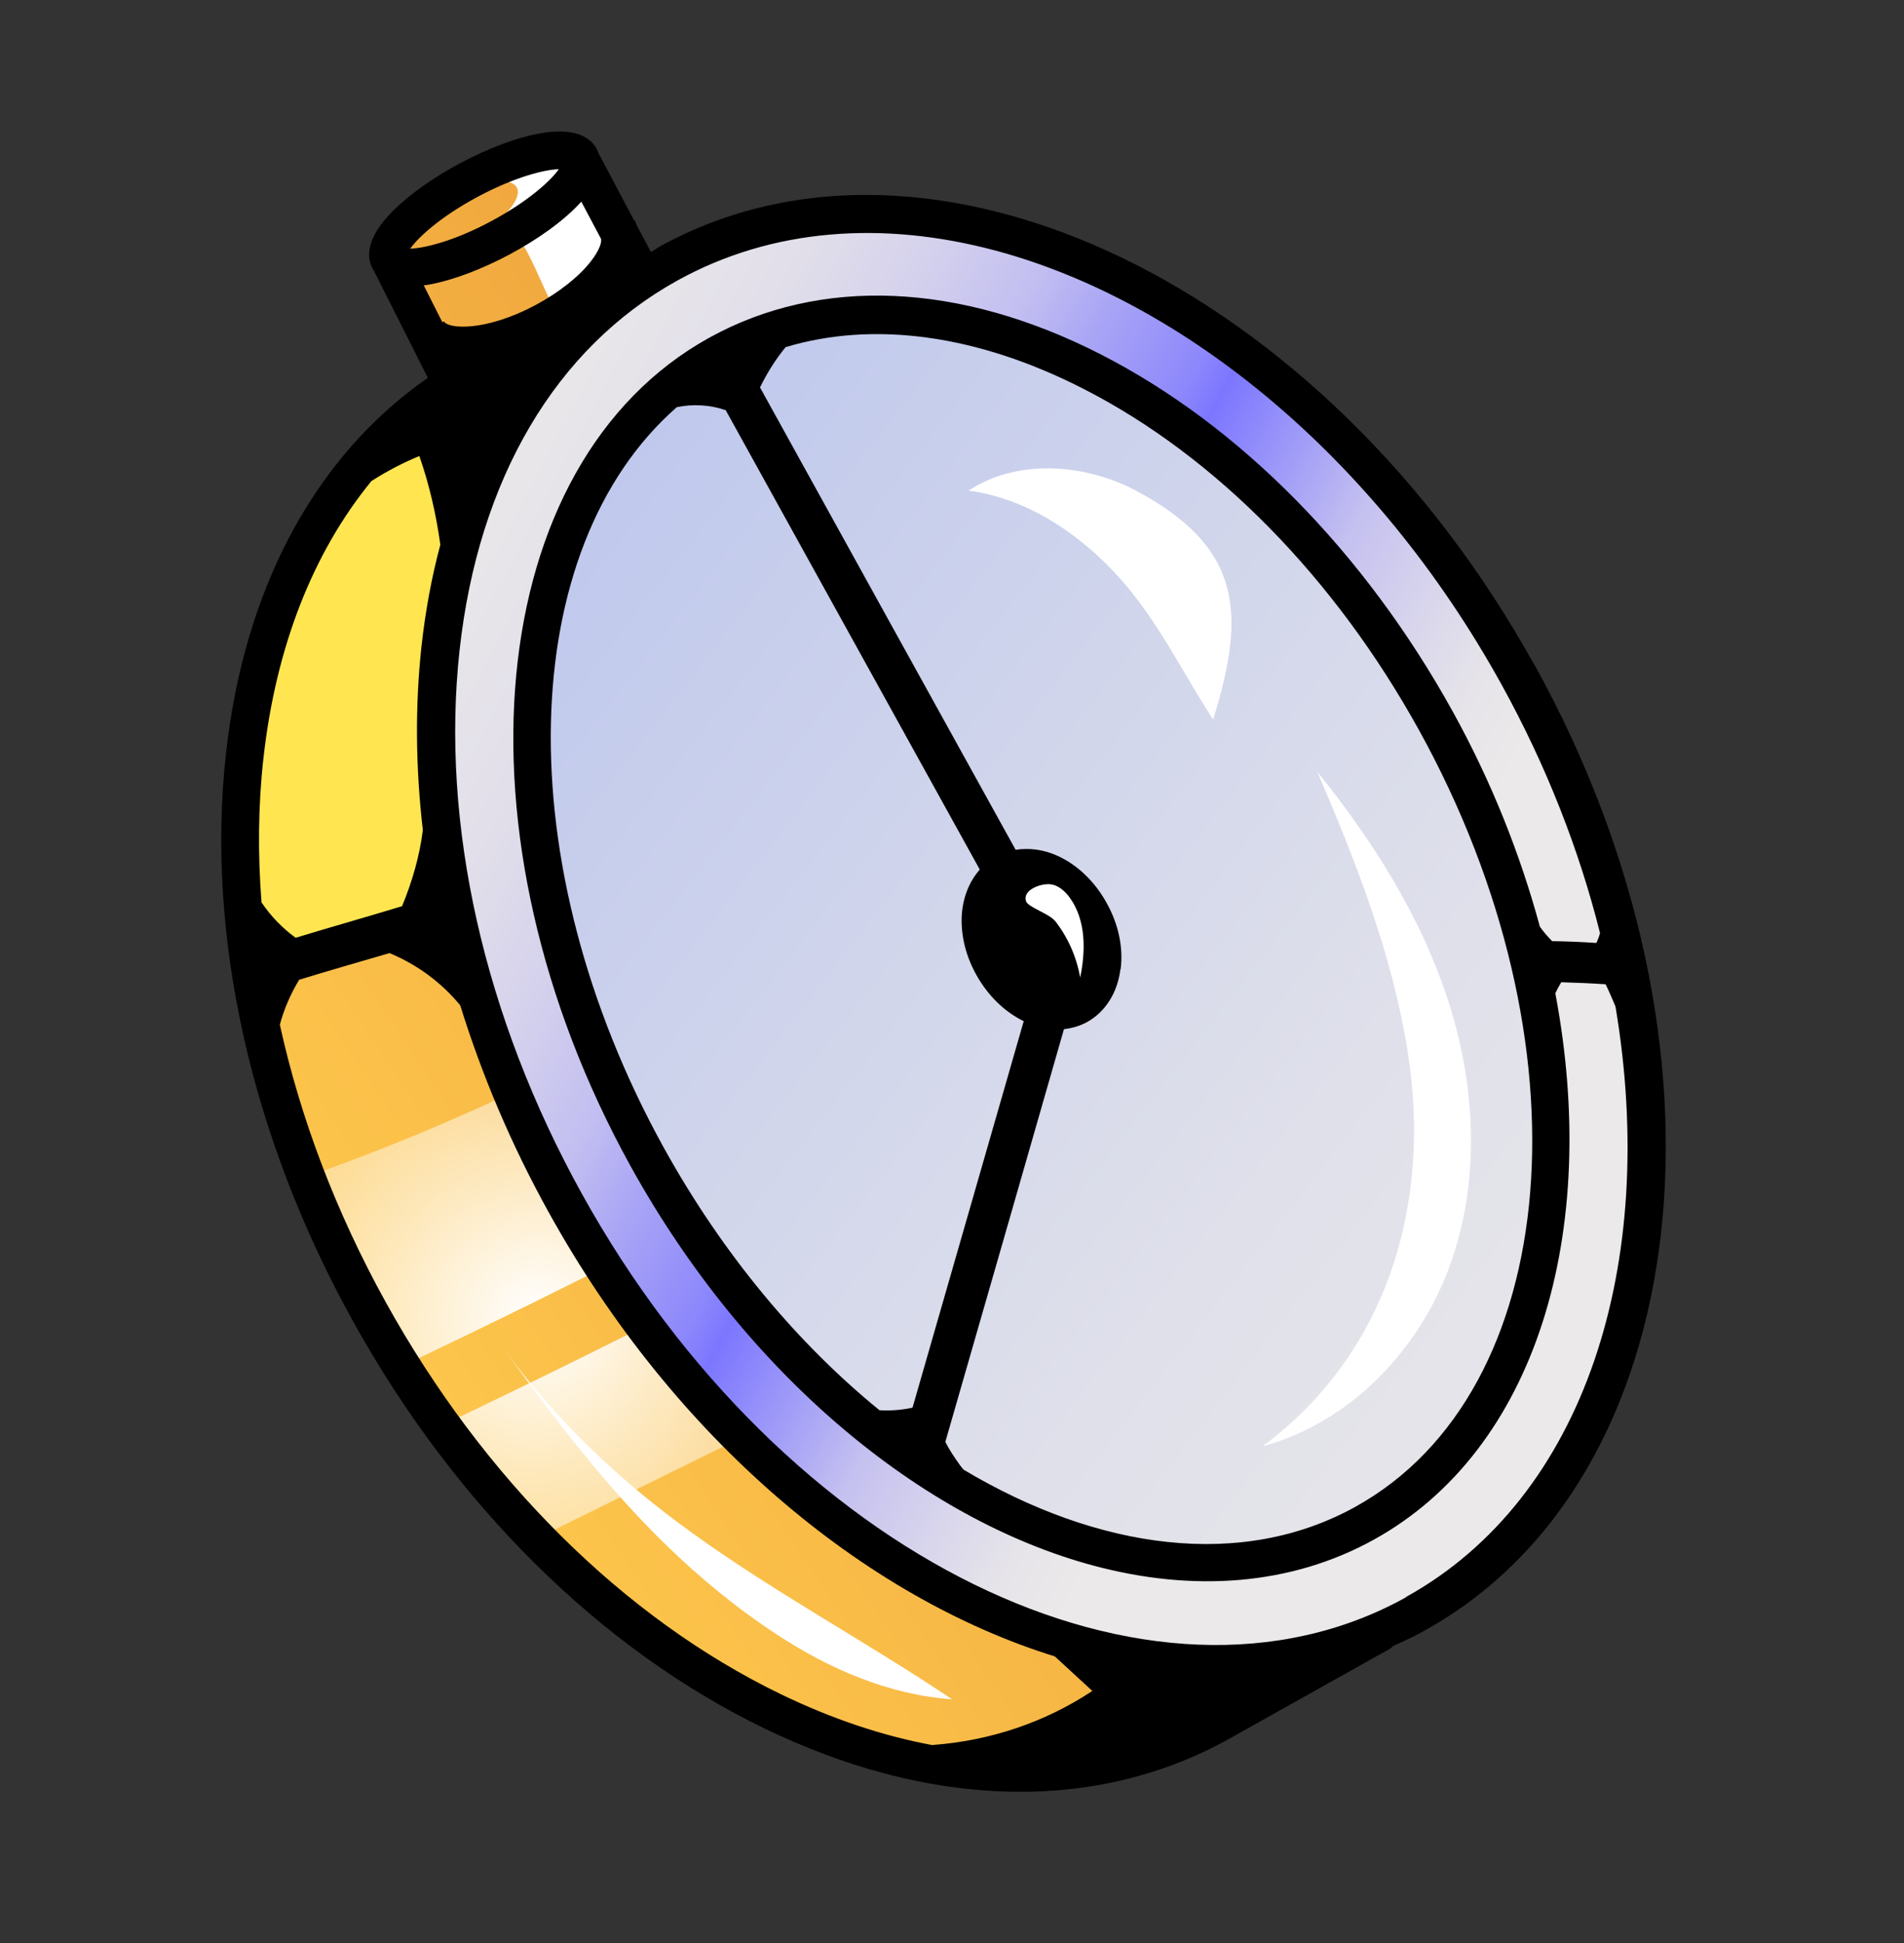
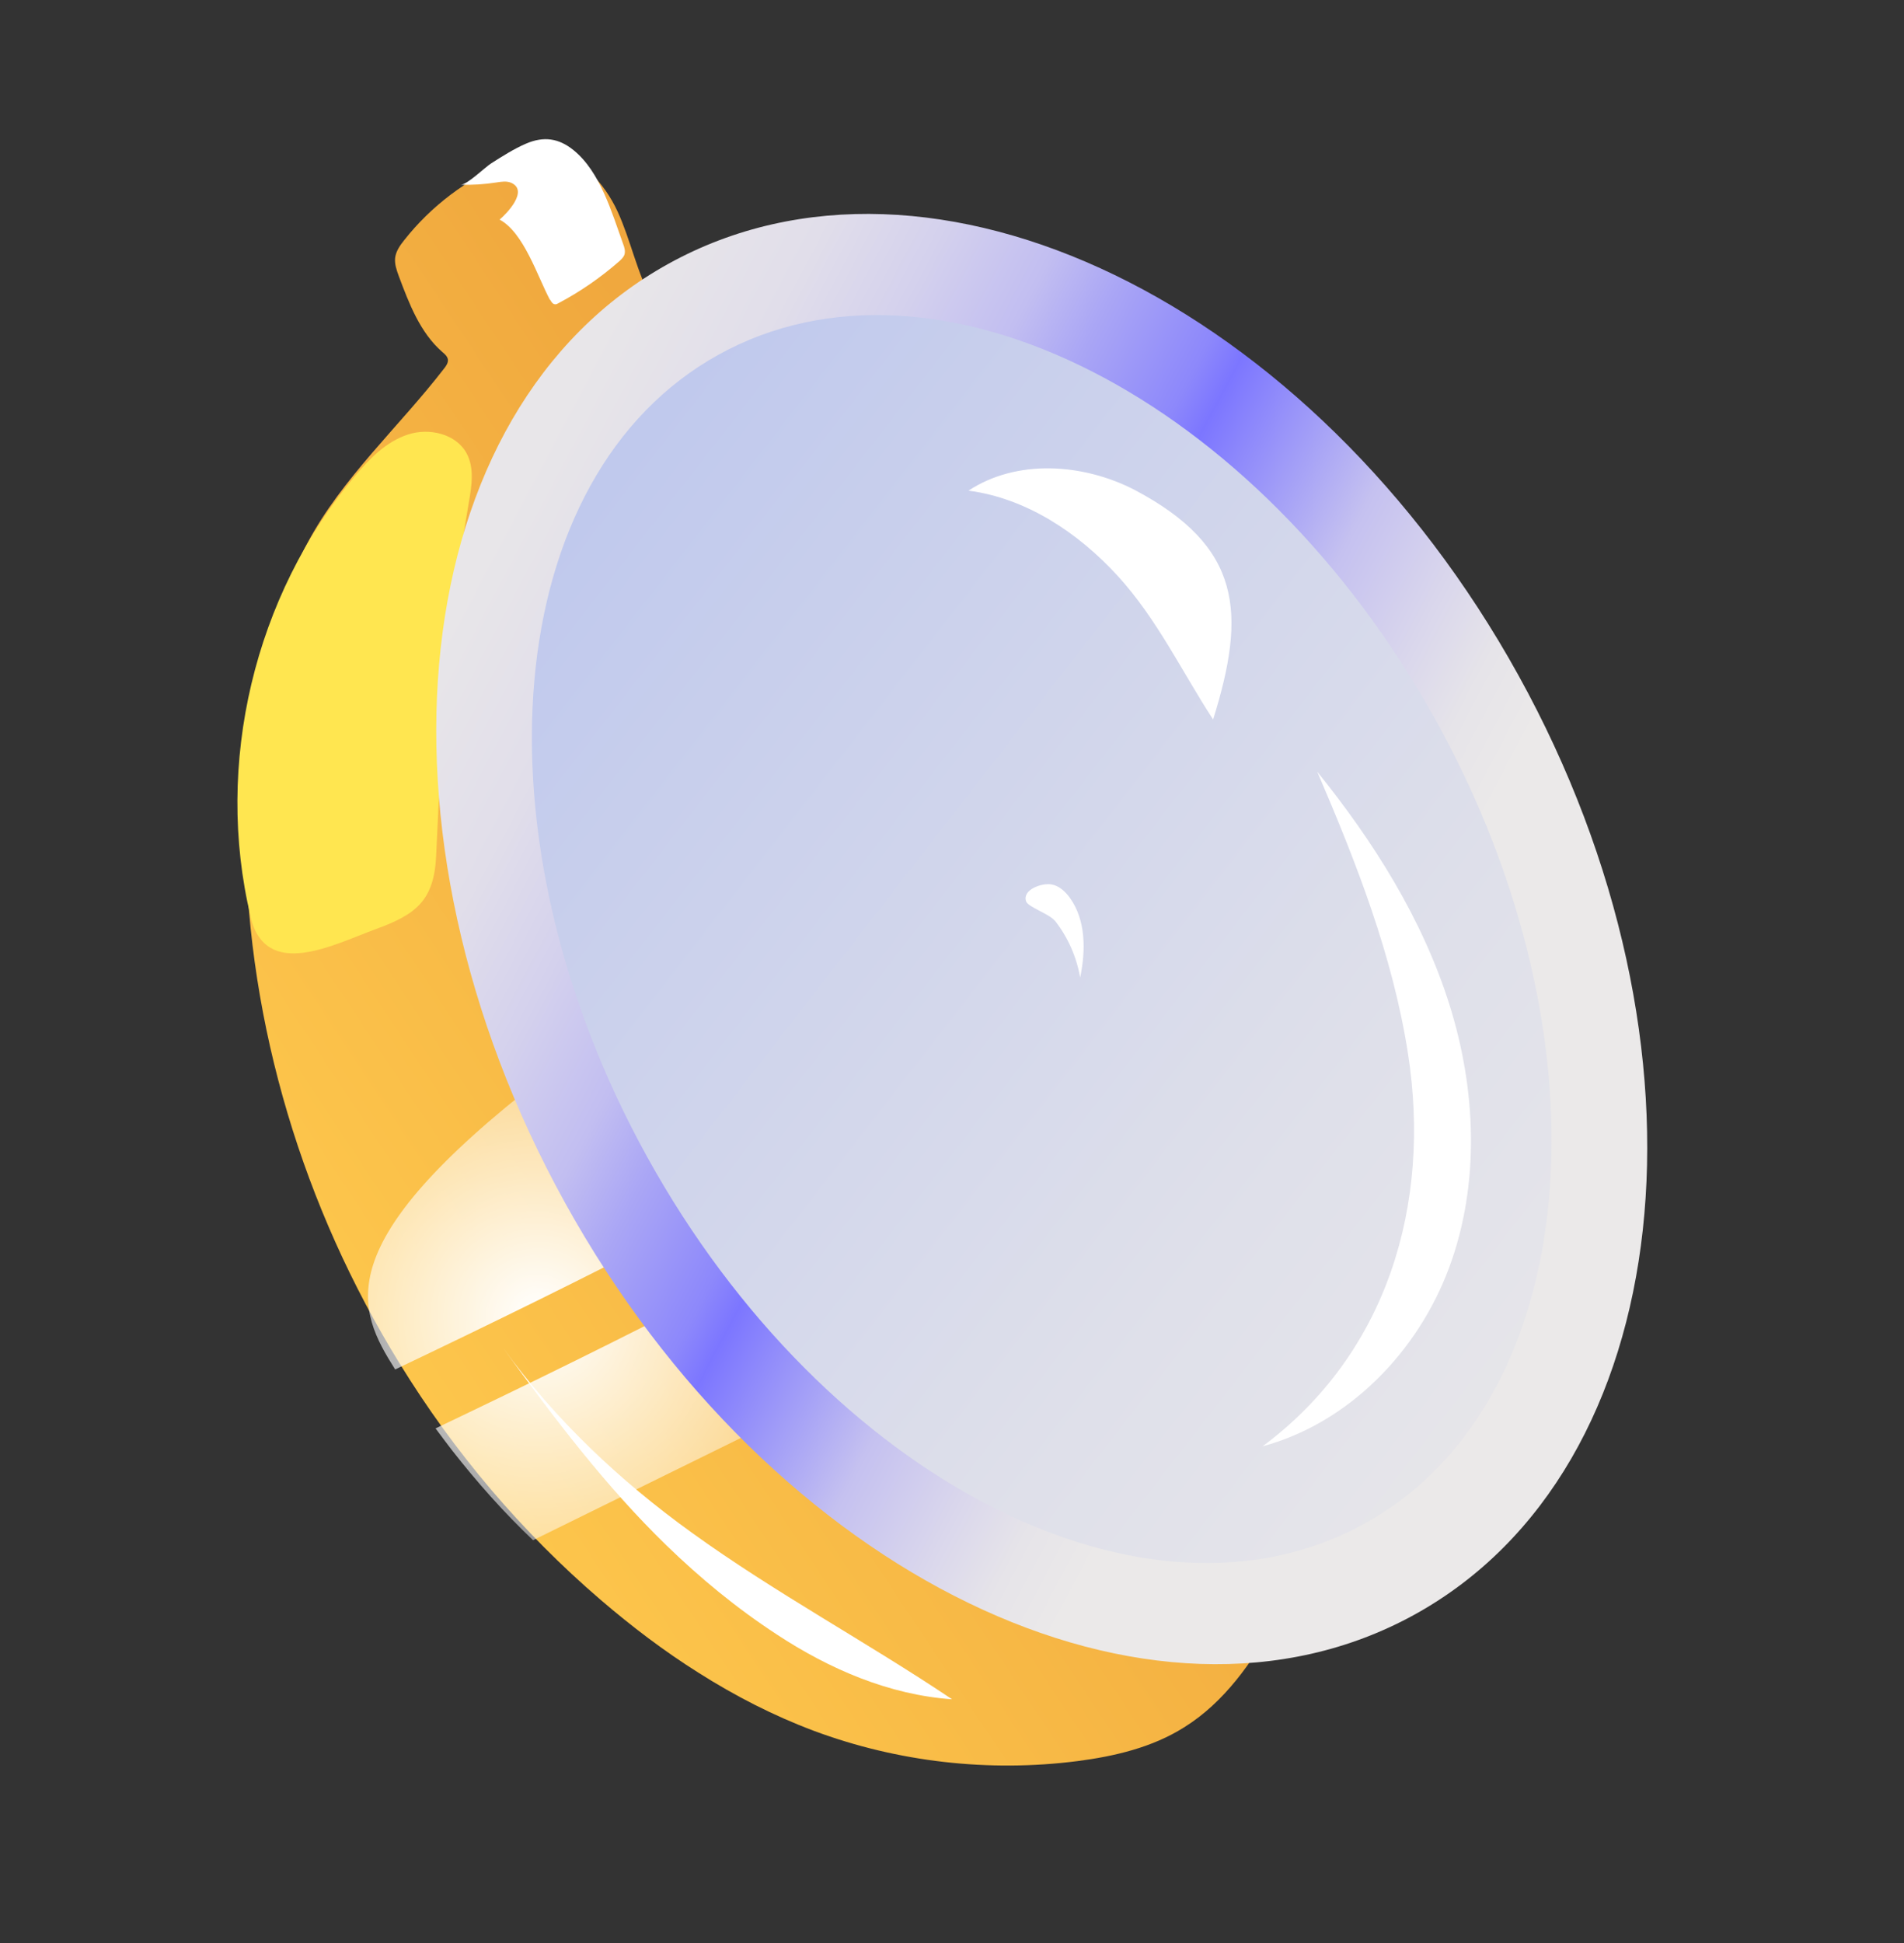
<svg xmlns="http://www.w3.org/2000/svg" width="100" height="102" viewBox="0 0 100 102" fill="none">
  <rect x="0" y="0" width="100" height="102" fill="#333333" stroke="none" />
  <path d="M66.981 85.079C65.778 87.252 64.299 89.371 62.188 90.68C60.519 91.734 58.541 92.198 56.589 92.451C51.936 93.047 47.145 92.498 42.758 90.867C40.632 90.07 38.602 89.029 36.682 87.81C34.874 86.674 33.172 85.379 31.555 83.993C27.413 80.441 23.851 76.235 20.996 71.588C15.933 63.398 13.037 53.843 12.896 44.209C12.82 38.815 13.606 33.29 16.134 28.532C17.97 25.08 20.965 22.404 23.328 19.341C23.437 19.205 23.542 19.046 23.525 18.876C23.499 18.704 23.355 18.582 23.229 18.476C22.062 17.459 21.486 15.938 20.943 14.489C20.829 14.178 20.718 13.859 20.753 13.537C20.795 13.186 21.011 12.881 21.229 12.608C22.642 10.813 24.521 9.401 26.629 8.527C27.316 8.245 28.052 8.008 28.803 8.064C30.463 8.167 31.737 9.595 32.439 11.109C33.132 12.62 33.448 14.299 34.248 15.755C36.558 19.925 41.207 18.221 44.978 17.978C49.524 17.705 54.095 17.957 58.571 18.753C62.298 19.41 66.148 20.535 68.785 23.25C71.489 26.024 72.492 30.009 73.07 33.84C74.08 40.581 74.074 47.443 73.799 54.264C73.359 64.871 72.149 75.801 66.981 85.079Z" fill="url(#paint0_linear_4594_1988)" />
  <path d="M28.901 15.74C28.954 15.848 29.035 15.973 29.159 15.975C29.219 15.981 29.28 15.946 29.329 15.917C30.462 15.32 31.53 14.582 32.502 13.734C32.626 13.622 32.749 13.511 32.8 13.358C32.849 13.175 32.796 12.985 32.729 12.812C32.14 11.184 31.536 9.034 30.134 7.892C29.344 7.246 28.553 7.148 27.641 7.535C26.999 7.808 26.386 8.203 25.8 8.574C25.488 8.77 24.522 9.712 24.194 9.696C24.81 9.717 25.432 9.676 26.047 9.582C26.317 9.541 26.611 9.485 26.869 9.606C27.759 10.03 26.614 11.214 26.24 11.528C27.517 12.212 28.232 14.526 28.888 15.748L28.901 15.74Z" fill="white" />
-   <path d="M20.761 71.887C25.769 69.502 30.761 67.061 35.679 64.507C35.02 63.181 34.466 61.811 34.048 60.395L28.533 56.556C24.407 58.588 20.154 60.357 15.813 61.876C17.101 65.378 18.766 68.744 20.758 71.897L20.761 71.887Z" fill="url(#paint1_radial_4594_1988)" />
+   <path d="M20.761 71.887C25.769 69.502 30.761 67.061 35.679 64.507C35.02 63.181 34.466 61.811 34.048 60.395L28.533 56.556C17.101 65.378 18.766 68.744 20.758 71.897L20.761 71.887Z" fill="url(#paint1_radial_4594_1988)" />
  <path d="M22.88 74.991C23.162 75.367 23.435 75.74 23.72 76.107C25.031 77.783 26.445 79.383 27.997 80.855C33.028 78.383 38.062 75.902 43.093 73.43C40.963 71.834 39.104 69.886 37.576 67.707C32.728 70.228 27.82 72.629 22.883 74.982L22.88 74.991Z" fill="url(#paint2_radial_4594_1988)" />
  <path d="M13.163 48.121C11.25 40.113 13.355 31.256 18.663 24.965C19.423 24.061 20.29 23.186 21.414 22.814C22.539 22.442 23.962 22.772 24.512 23.81C24.919 24.571 24.775 25.495 24.629 26.346C23.532 32.606 23.194 38.582 22.908 44.903C22.805 47.257 21.871 48 19.738 48.775C17.487 49.6 13.96 51.482 13.153 48.118L13.163 48.121Z" fill="#FFE650" />
  <path d="M74.322 84.745C88.148 77.096 90.578 55.025 79.748 35.448C68.918 15.871 48.931 6.2 35.104 13.849C21.278 21.497 18.849 43.568 29.678 63.145C40.508 82.722 60.495 92.393 74.322 84.745Z" fill="url(#paint3_linear_4594_1988)" />
  <path d="M71.684 79.976C83.123 73.648 84.798 54.783 75.425 37.839C66.053 20.896 49.182 12.29 37.742 18.618C26.303 24.945 24.628 43.81 34.001 60.754C43.374 77.698 60.245 86.303 71.684 79.976Z" fill="url(#paint4_linear_4594_1988)" />
-   <path d="M80.611 34.949C69.537 14.92 48.898 5.052 34.613 12.964C34.466 13.049 34.336 13.149 34.189 13.234L33.439 11.822C33.404 11.719 33.367 11.626 33.325 11.553L33.3 11.567L31.424 8.021C31.424 8.021 31.383 7.906 31.35 7.835C30.397 6.058 26.894 7.117 24.177 8.563C22.752 9.32 21.498 10.216 20.637 11.073C19.193 12.518 19.254 13.528 19.574 14.111C19.602 14.16 19.64 14.212 19.669 14.261L19.659 14.258L22.471 19.836C16.571 23.928 12.821 30.854 11.863 39.604C10.816 49.117 13.175 59.667 18.519 69.319C23.854 78.969 31.536 86.576 40.153 90.738C42.234 91.741 44.312 92.526 46.36 93.074C52.909 94.829 59.203 94.249 64.517 91.303L72.994 86.556C73.068 86.513 73.112 86.463 73.169 86.406C73.721 86.16 74.276 85.905 74.813 85.604C89.095 77.701 91.704 54.982 80.62 34.951L80.611 34.949ZM25.103 10.323C27.083 9.27 28.632 8.898 29.35 8.883C28.933 9.475 27.775 10.552 25.792 11.615C23.809 12.678 22.265 13.031 21.545 13.055C21.962 12.463 23.12 11.386 25.103 10.323ZM22.25 14.983C22.388 14.969 22.529 14.944 22.683 14.913C23.875 14.674 25.316 14.128 26.74 13.37C28.164 12.613 29.6 11.621 30.53 10.586L31.569 12.542C31.605 12.717 31.494 13.133 31.023 13.731C30.393 14.536 29.343 15.362 28.146 16.004C25.463 17.439 23.523 17.261 23.317 16.874L23.233 16.914L22.252 14.974L22.25 14.983ZM13.736 47.373C13.534 44.804 13.56 42.274 13.834 39.822C14.483 33.96 16.447 28.989 19.508 25.254C20.307 24.743 21.152 24.297 22.024 23.94C22.551 25.448 22.908 27.014 23.127 28.594C22.676 30.275 22.346 32.05 22.14 33.9C21.796 37.037 21.826 40.286 22.208 43.577C22.037 44.949 21.645 46.294 21.117 47.571C19.256 48.138 17.387 48.662 15.527 49.23C14.834 48.724 14.217 48.092 13.736 47.373ZM48.987 91.615C46.373 91.132 43.703 90.24 41.008 88.938C32.76 84.948 25.392 77.631 20.251 68.344C17.642 63.628 15.775 58.697 14.698 53.791C14.921 52.961 15.269 52.163 15.713 51.434C17.293 50.946 18.872 50.499 20.457 50.034C21.892 50.625 23.182 51.571 24.173 52.779C25.312 56.449 26.852 60.091 28.805 63.617C35.404 75.541 45.385 83.847 55.401 86.956C56.058 87.556 56.713 88.167 57.37 88.767C54.887 90.421 51.967 91.388 48.99 91.605L48.987 91.615ZM73.83 83.86C60.508 91.234 41.1 81.716 30.554 62.657C25.412 53.37 23.137 43.236 24.137 34.134C25.125 25.154 29.188 18.261 35.581 14.725C40.563 11.971 46.394 11.576 52.296 13.158C62.177 15.805 72.261 23.994 78.858 35.928C81.228 40.218 82.944 44.632 84.035 48.983C83.986 49.167 83.92 49.335 83.844 49.501C83.072 49.45 82.293 49.417 81.52 49.407C81.284 49.167 81.069 48.923 80.875 48.644C79.854 44.881 78.352 41.062 76.294 37.343C71.661 28.979 65.1 22.324 57.805 18.599C50.383 14.809 43.082 14.509 37.25 17.729C25.35 24.314 23.499 43.819 33.122 61.223C39.213 72.224 48.451 79.783 57.434 82.19C62.65 83.587 67.784 83.244 72.159 80.824C80.717 76.088 84.058 64.663 81.687 52.143C81.783 51.941 81.885 51.751 81.998 51.564C82.778 51.587 83.556 51.619 84.329 51.671C84.517 52.052 84.68 52.448 84.846 52.834C87.12 66.333 83.255 78.631 73.836 83.841L73.83 83.86ZM58.856 50.881C59.004 49.751 58.745 48.511 58.121 47.402C57.509 46.286 56.595 45.409 55.562 44.936C54.826 44.594 54.054 44.501 53.341 44.61C48.864 36.515 44.383 28.43 39.916 20.338C40.282 19.587 40.733 18.87 41.259 18.224C45.908 16.829 51.341 17.571 56.887 20.403C63.828 23.94 70.093 30.308 74.528 38.33C83.615 54.761 82.121 73.048 71.182 79.103C65.237 82.396 57.702 81.382 50.606 77.151C50.544 77.072 50.48 77.003 50.428 76.927C50.148 76.541 49.866 76.124 49.65 75.694C51.729 68.476 53.811 61.248 55.88 54.028C56.308 53.977 56.722 53.86 57.099 53.651C58.047 53.128 58.69 52.12 58.844 50.888L58.856 50.881ZM50.546 47.702C50.398 48.832 50.656 50.071 51.28 51.18C51.881 52.263 52.759 53.119 53.767 53.607C51.819 60.373 49.874 67.13 47.927 73.896C47.355 74.023 46.774 74.064 46.192 74.032C41.909 70.545 37.976 65.867 34.87 60.263C26.587 45.278 27.1 28.758 35.549 21.373C36.403 21.198 37.3 21.252 38.115 21.533C42.567 29.569 47.006 37.612 51.458 45.648C50.981 46.193 50.659 46.893 50.546 47.702Z" fill="black" />
  <path d="M55.392 48.317C56.08 49.185 56.538 50.218 56.731 51.316C57.026 49.904 57.036 48.323 56.202 47.147C55.96 46.813 55.631 46.497 55.224 46.429C54.731 46.339 53.682 46.699 53.89 47.314C53.994 47.621 55.102 47.97 55.389 48.327L55.392 48.317Z" fill="white" />
  <path d="M35.004 81.128C31.808 78.025 29.124 74.48 26.417 70.752C29.169 74.544 32.541 77.725 36.333 80.459C40.714 83.621 45.502 86.188 50.005 89.206C46.712 88.976 43.574 87.628 40.81 85.811C38.66 84.406 36.763 82.832 35.004 81.128Z" fill="white" />
  <path d="M66.293 75.94C72.893 71.052 75.18 63.175 73.947 55.297C73.148 50.166 71.236 45.285 69.182 40.51C72.135 44.169 74.694 48.22 76.113 52.699C77.532 57.179 77.744 62.143 76.108 66.55C74.472 70.957 70.835 74.714 66.296 75.93L66.293 75.94Z" fill="white" />
  <path d="M59.575 25.709C56.871 24.323 53.404 24.087 50.866 25.757C53.906 26.157 56.621 27.962 58.696 30.226C60.77 32.49 62.056 35.226 63.714 37.772C65.462 32.174 65.244 28.699 59.575 25.709Z" fill="white" />
  <defs>
    <linearGradient id="paint0_linear_4594_1988" x1="127.242" y1="-5.552" x2="-42.535" y2="107.198" gradientUnits="userSpaceOnUse">
      <stop offset="0.14" stop-color="#E68E32" />
      <stop offset="0.27" stop-color="#E99535" />
      <stop offset="0.46" stop-color="#F1AA3F" />
      <stop offset="0.68" stop-color="#FFCB4E" />
    </linearGradient>
    <radialGradient id="paint1_radial_4594_1988" cx="0" cy="0" r="1" gradientUnits="userSpaceOnUse" gradientTransform="translate(28.278 69.127) rotate(26.36) scale(32.7 32.7)">
      <stop stop-color="white" />
      <stop offset="0.25" stop-color="white" stop-opacity="0.63" />
      <stop offset="0.5" stop-color="white" stop-opacity="0.29" />
      <stop offset="0.68" stop-color="white" stop-opacity="0.08" />
      <stop offset="0.76" stop-color="white" stop-opacity="0" />
    </radialGradient>
    <radialGradient id="paint2_radial_4594_1988" cx="0" cy="0" r="1" gradientUnits="userSpaceOnUse" gradientTransform="translate(28.279 69.127) rotate(26.36) scale(32.7 32.7)">
      <stop stop-color="white" />
      <stop offset="0.25" stop-color="white" stop-opacity="0.63" />
      <stop offset="0.5" stop-color="white" stop-opacity="0.29" />
      <stop offset="0.68" stop-color="white" stop-opacity="0.08" />
      <stop offset="0.76" stop-color="white" stop-opacity="0" />
    </radialGradient>
    <linearGradient id="paint3_linear_4594_1988" x1="112.152" y1="79.67" x2="-55.062" y2="-8.782" gradientUnits="userSpaceOnUse">
      <stop offset="0.25" stop-color="#EBE9E9" />
      <stop offset="0.27" stop-color="#E6E4E9" />
      <stop offset="0.29" stop-color="#DAD7EC" />
      <stop offset="0.32" stop-color="#C5C1F0" />
      <stop offset="0.34" stop-color="#A7A3F6" />
      <stop offset="0.37" stop-color="#7C76FF" />
      <stop offset="0.38" stop-color="#8D88FB" />
      <stop offset="0.41" stop-color="#AAA6F5" />
      <stop offset="0.43" stop-color="#C2BEF1" />
      <stop offset="0.46" stop-color="#D4D1ED" />
      <stop offset="0.49" stop-color="#E1DEEA" />
      <stop offset="0.53" stop-color="#E8E6E9" />
      <stop offset="0.61" stop-color="#EBE9E9" />
    </linearGradient>
    <linearGradient id="paint4_linear_4594_1988" x1="106.666" y1="89.598" x2="-29.858" y2="-16.336" gradientUnits="userSpaceOnUse">
      <stop offset="0.11" stop-color="#EBE9E9" />
      <stop offset="0.28" stop-color="#DFE0EA" />
      <stop offset="0.57" stop-color="#C0C9ED" />
      <stop offset="0.88" stop-color="#9AADF2" />
    </linearGradient>
  </defs>
</svg>